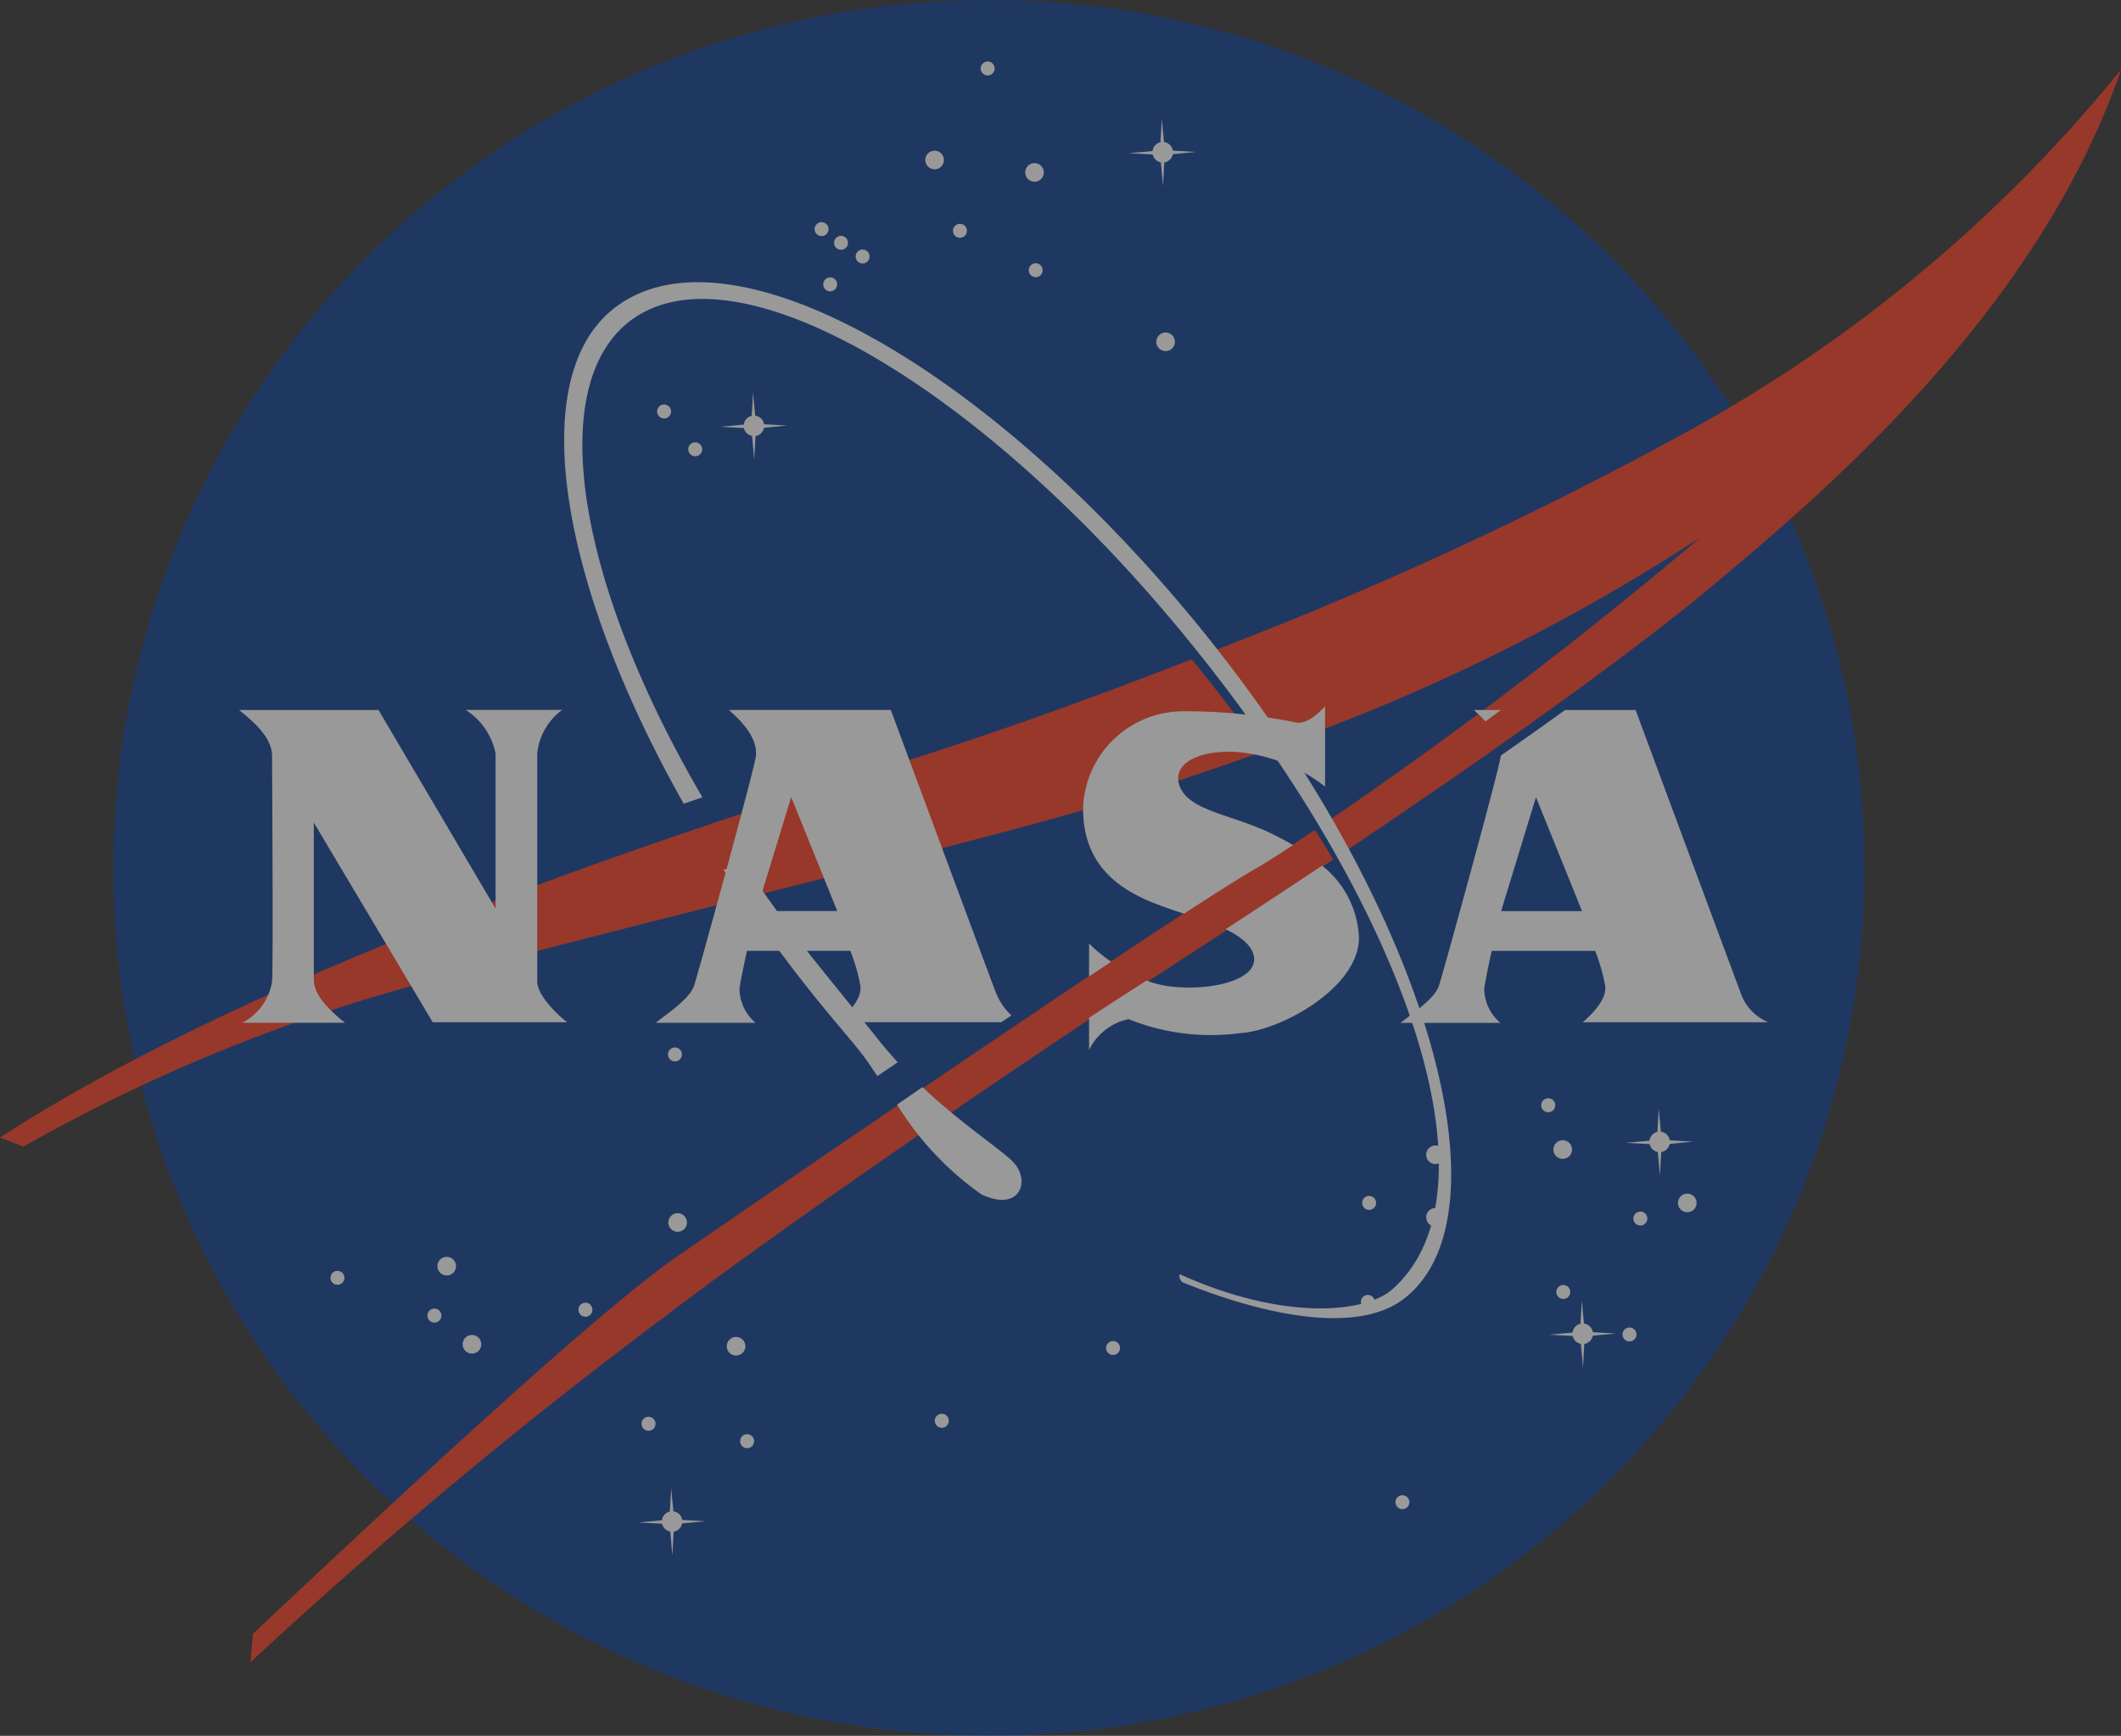
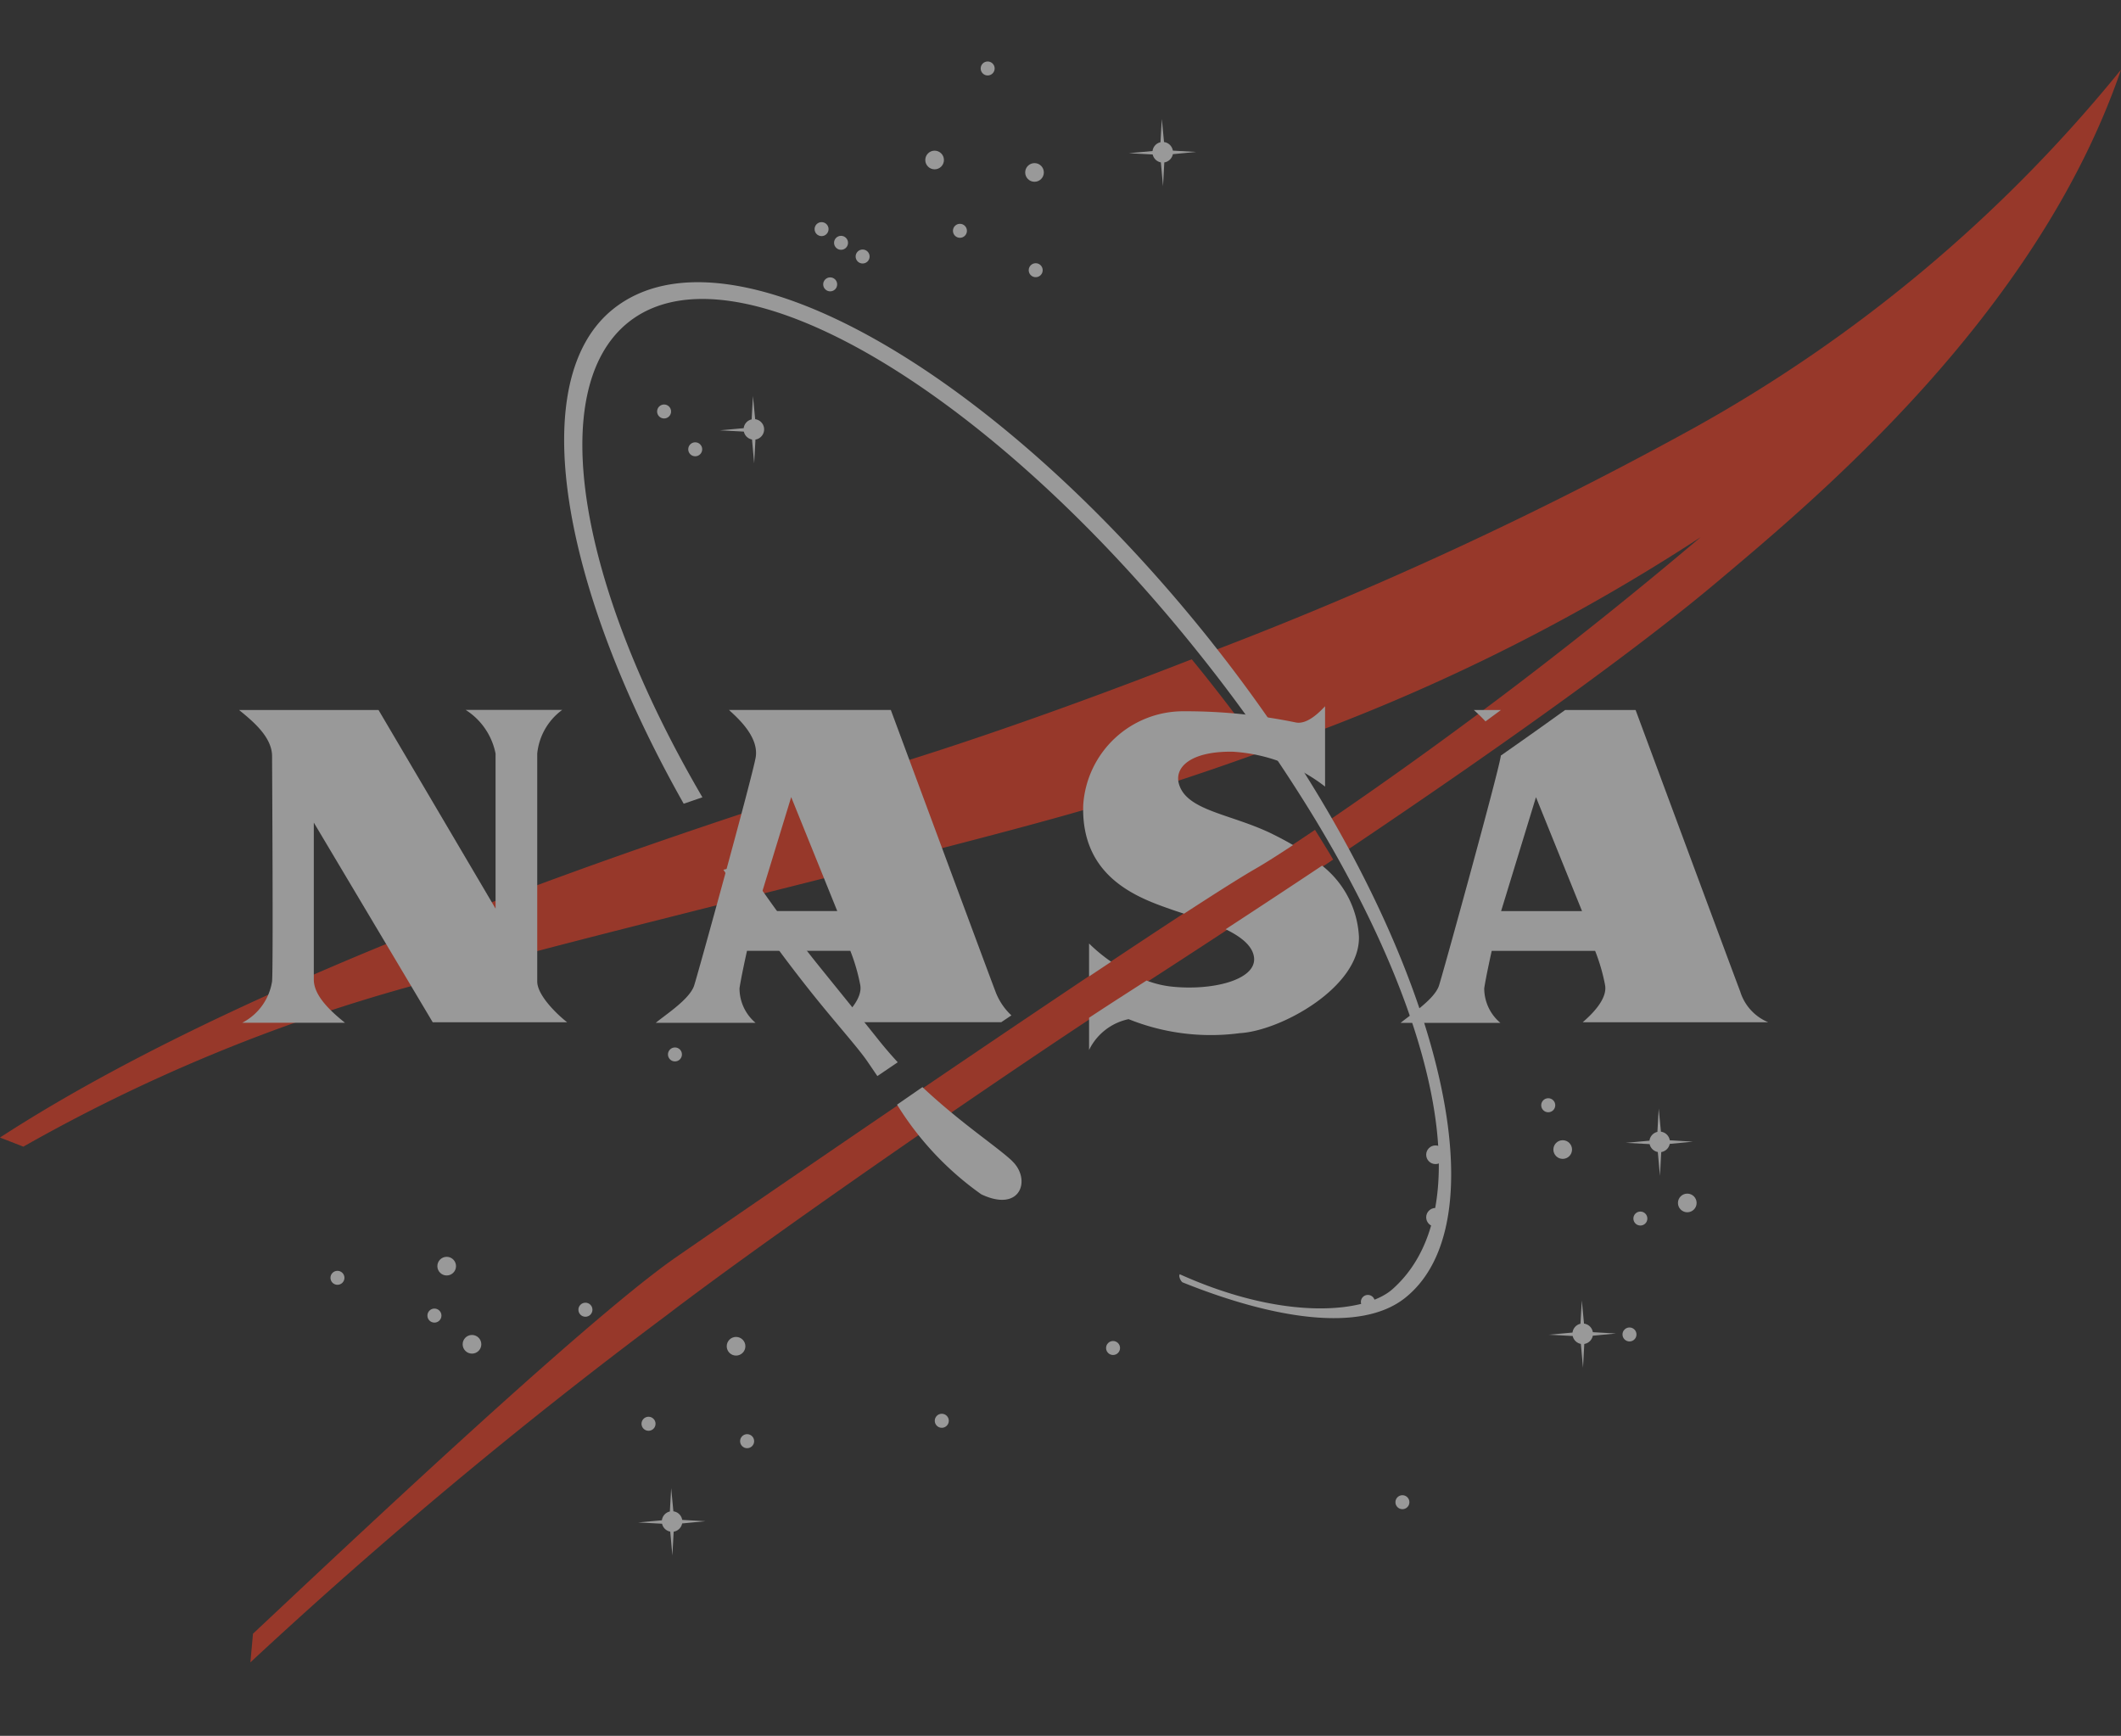
<svg xmlns="http://www.w3.org/2000/svg" width="68" height="55.646" viewBox="0 0 68 55.646">
  <rect x="0" y="0" width="68" height="55.646" fill="#333333" stroke="none" />
  <defs>
    <style>.a{opacity:0.5;}.b{fill:#0b3d91;}.c{fill:#fff;}.d{fill:#fc3d21;}</style>
  </defs>
  <g class="a" transform="translate(0 0)">
-     <ellipse class="b" cx="28.071" cy="27.823" rx="28.071" ry="27.823" transform="translate(3.633 0)" />
    <g transform="translate(0 1.971)">
      <ellipse class="c" cx="0.299" cy="0.299" rx="0.299" ry="0.299" transform="translate(29.665 2.859)" />
      <ellipse class="c" cx="0.299" cy="0.299" rx="0.299" ry="0.299" transform="translate(32.868 3.258)" />
-       <ellipse class="c" cx="0.299" cy="0.299" rx="0.299" ry="0.299" transform="translate(37.071 8.687)" />
      <ellipse class="c" cx="0.299" cy="0.299" rx="0.299" ry="0.299" transform="translate(14.022 38.319)" />
      <ellipse class="c" cx="0.299" cy="0.299" rx="0.299" ry="0.299" transform="translate(14.833 40.824)" />
      <ellipse class="c" cx="0.224" cy="0.224" rx="0.224" ry="0.224" transform="translate(10.595 38.768)" />
      <ellipse class="c" cx="0.225" cy="0.225" rx="0.225" ry="0.225" transform="translate(23.728 44.004)" />
      <ellipse class="c" cx="0.224" cy="0.224" rx="0.224" ry="0.224" transform="translate(43.63 39.54)" />
      <ellipse class="c" cx="0.225" cy="0.225" rx="0.225" ry="0.225" transform="translate(49.412 33.235)" />
      <ellipse class="c" cx="0.224" cy="0.224" rx="0.224" ry="0.224" transform="translate(21.067 10.996)" />
      <ellipse class="c" cx="0.224" cy="0.224" rx="0.224" ry="0.224" transform="translate(27.432 6.028)" />
      <ellipse class="c" cx="0.224" cy="0.224" rx="0.224" ry="0.224" transform="translate(26.74 5.589)" />
      <ellipse class="c" cx="0.224" cy="0.224" rx="0.224" ry="0.224" transform="translate(26.116 5.15)" />
      <ellipse class="c" cx="0.224" cy="0.224" rx="0.224" ry="0.224" transform="translate(22.065 12.208)" />
      <ellipse class="c" cx="0.224" cy="0.224" rx="0.224" ry="0.224" transform="translate(31.441)" />
      <ellipse class="c" cx="0.224" cy="0.224" rx="0.224" ry="0.224" transform="translate(32.981 6.467)" />
      <ellipse class="c" cx="0.224" cy="0.224" rx="0.224" ry="0.224" transform="translate(30.552 5.204)" />
      <ellipse class="c" cx="0.224" cy="0.224" rx="0.224" ry="0.224" transform="translate(26.392 6.921)" />
      <ellipse class="c" cx="0.224" cy="0.224" rx="0.224" ry="0.224" transform="translate(44.738 45.961)" />
      <ellipse class="c" cx="0.225" cy="0.225" rx="0.225" ry="0.225" transform="translate(13.703 39.978)" />
      <ellipse class="c" cx="0.225" cy="0.225" rx="0.225" ry="0.225" transform="translate(29.969 43.35)" />
      <ellipse class="c" cx="0.225" cy="0.225" rx="0.225" ry="0.225" transform="translate(18.544 39.79)" />
      <ellipse class="c" cx="0.225" cy="0.225" rx="0.225" ry="0.225" transform="translate(20.567 43.446)" />
      <ellipse class="c" cx="0.224" cy="0.224" rx="0.224" ry="0.224" transform="translate(35.461 41.018)" />
-       <ellipse class="c" cx="0.224" cy="0.224" rx="0.224" ry="0.224" transform="translate(43.671 36.367)" />
-       <ellipse class="c" cx="0.224" cy="0.224" rx="0.224" ry="0.224" transform="translate(49.896 39.222)" />
      <ellipse class="c" cx="0.224" cy="0.224" rx="0.224" ry="0.224" transform="translate(52.018 40.584)" />
      <ellipse class="c" cx="0.224" cy="0.224" rx="0.224" ry="0.224" transform="translate(52.367 36.868)" />
      <ellipse class="c" cx="0.224" cy="0.224" rx="0.224" ry="0.224" transform="translate(21.415 31.607)" />
-       <ellipse class="c" cx="0.299" cy="0.299" rx="0.299" ry="0.299" transform="translate(21.427 36.92)" />
      <ellipse class="c" cx="0.299" cy="0.299" rx="0.299" ry="0.299" transform="translate(23.299 40.887)" />
      <ellipse class="c" cx="0.299" cy="0.299" rx="0.299" ry="0.299" transform="translate(45.724 36.753)" />
      <ellipse class="c" cx="0.299" cy="0.299" rx="0.299" ry="0.299" transform="translate(53.796 36.293)" />
      <ellipse class="c" cx="0.299" cy="0.299" rx="0.299" ry="0.299" transform="translate(49.802 34.581)" />
      <ellipse class="c" cx="0.299" cy="0.299" rx="0.299" ry="0.299" transform="translate(45.724 34.748)" />
      <path class="c" d="M58,11.72l.745-.071L58,11.607a.33.33,0,0,0-.283-.275l-.071-.741-.043.747a.329.329,0,0,0-.254.282l-.761.069.766.041a.33.33,0,0,0,.262.253l.069.764.041-.762A.334.334,0,0,0,58,11.72Z" transform="translate(-20.398 -8.749)" />
-       <path class="c" d="M39.114,24.178l.745-.071-.743-.042a.33.33,0,0,0-.283-.275l-.071-.741-.042.747a.329.329,0,0,0-.255.282l-.761.069.766.041a.33.33,0,0,0,.262.253l.069.764.041-.762A.331.331,0,0,0,39.114,24.178Z" transform="translate(-14.62 -12.436)" />
+       <path class="c" d="M39.114,24.178a.33.33,0,0,0-.283-.275l-.071-.741-.042.747a.329.329,0,0,0-.255.282l-.761.069.766.041a.33.33,0,0,0,.262.253l.069.764.041-.762A.331.331,0,0,0,39.114,24.178Z" transform="translate(-14.62 -12.436)" />
      <path class="c" d="M80.95,57.116l.745-.071L80.951,57a.33.33,0,0,0-.283-.275l-.071-.741-.042.747a.329.329,0,0,0-.254.282l-.761.069.766.041a.33.33,0,0,0,.262.253l.069.764.041-.762A.332.332,0,0,0,80.95,57.116Z" transform="translate(-27.418 -22.417)" />
      <path class="c" d="M35.334,74.338l.745-.071-.743-.042a.33.33,0,0,0-.283-.275l-.071-.741-.042.746a.329.329,0,0,0-.255.282l-.761.069.766.041a.329.329,0,0,0,.262.253l.069.764.041-.762A.332.332,0,0,0,35.334,74.338Z" transform="translate(-13.464 -27.472)" />
      <path class="c" d="M77.395,65.938l.745-.071-.743-.042a.33.33,0,0,0-.283-.275l-.071-.741L77,65.555a.329.329,0,0,0-.254.282l-.761.069.766.041a.33.33,0,0,0,.262.253l.069.764.041-.762A.33.33,0,0,0,77.395,65.938Z" transform="translate(-26.33 -25.09)" />
      <path class="d" d="M42.655,27.12c-3.235,1.262-6.39,2.389-9.053,3.225-5.41,1.7-20.212,6.3-29.154,12.106l.749.292A54.607,54.607,0,0,1,17.59,37.609c3.7-1.169,15.667-3.98,21.086-5.511,1.831-.517,3.975-1.194,6.245-2.018q-.792-1.109-1.672-2.222Q42.955,27.485,42.655,27.12Zm3.952,5.468c-.783.531-1.44.955-1.9,1.222-2.662,1.545-15.638,10.437-18.59,12.482S14.971,56.1,12.559,58.357l-.083.918a161.394,161.394,0,0,1,13.309-11.1c3.826-2.922,11.741-8.328,14.432-10.061q3.857-2.484,6.972-4.573l-.1-.172Q46.852,32.978,46.607,32.588ZM58.764,19.7a122.73,122.73,0,0,1-15.554,7.2q.208.256.414.516.971,1.227,1.833,2.467a63.174,63.174,0,0,0,13.516-6.679A144.661,144.661,0,0,1,47.032,32.3q.294.481.57.961c5.768-3.875,9.65-6.727,11.912-8.634C62.633,22,69.745,16.109,72.448,8.219A46.972,46.972,0,0,1,58.764,19.7Z" transform="translate(-4.448 -7.956)" />
      <path class="c" d="M39.822,42.731c-.589-.741-1.4-1.734-2.015-2.5-.818-1.029-1.574-2.069-2.267-3.108l-.677.17a47.244,47.244,0,0,0,2.779,3.885c.74.931,1.413,1.681,1.757,2.148.07.094.208.3.4.582l.653-.443C40.234,43.229,40.025,42.986,39.822,42.731Zm4.3,3.9c-.484-.458-1.657-1.222-2.878-2.369l-.814.562a9.863,9.863,0,0,0,2.7,2.874C44.4,48.3,44.739,47.219,44.12,46.632Zm6.4-16.627c-6.981-8.786-15.508-13.613-19.185-10.692-2.856,2.269-1.683,8.9,2.253,15.865l.6-.206c-3.973-6.786-5.06-13.093-2.367-15.233C35.213,17.05,43.385,21.9,50.164,30.427a50.568,50.568,0,0,1,3.681,5.266c4,6.62,5.228,12.607,2.464,15.05-.846.748-3.43,1.041-6.815-.482-.047.059.029.22.088.259,2.922,1.175,5.721,1.623,7.134.5C60.112,48.322,57.5,38.792,50.522,30.006Z" transform="translate(-11.67 -11.383)" />
      <path class="c" d="M15.969,37.38H20.44l3.752,6.367v-4.97a2.147,2.147,0,0,0-.958-1.4h3.094a1.977,1.977,0,0,0-.8,1.4v7.305c0,.449.649,1.068.958,1.307H22.177l-3.812-6.4v5.03c0,.5.489.978,1,1.387H16.069a1.805,1.805,0,0,0,.958-1.327c.04-.5,0-6.936,0-7.216C17.027,38.258,16.438,37.759,15.969,37.38Z" transform="translate(-8.304 -16.59)" />
      <path class="c" d="M74.5,47.39H80.45a1.567,1.567,0,0,1-.9-.988c-.2-.519-3.353-9.022-3.353-9.022H73.937q-.962.693-2.063,1.462c0,.019,0,.037-.007.055-.1.6-1.868,7.009-1.976,7.325-.15.439-.918.928-1.228,1.188h3.2a1.444,1.444,0,0,1-.519-1.108c.06-.4.24-1.2.24-1.2H74.9a6.08,6.08,0,0,1,.319,1.1C75.291,46.611,74.872,47.071,74.5,47.39Zm-2.615-3.563,1.118-3.653,1.477,3.653Zm-.5-6.082.494-.365h-.868C71.1,37.46,71.239,37.586,71.384,37.745Z" transform="translate(-23.759 -16.59)" />
      <path class="c" d="M37.209,46.3c.06-.4.24-1.2.24-1.2h3.313a6.079,6.079,0,0,1,.319,1.1c.07.409-.349.868-.719,1.188H45.6l.326-.219a2,2,0,0,1-.513-.769c-.2-.519-3.353-9.022-3.353-9.022h-5.19c.25.23.968.848.858,1.517-.1.6-1.868,7.009-1.976,7.325-.15.439-.918.928-1.228,1.188h3.2A1.445,1.445,0,0,1,37.209,46.3Zm1.657-6.128,1.477,3.653H37.748Z" transform="translate(-13.5 -16.59)" />
      <path class="c" d="M61.894,42.278q-1.465.976-3.093,2.039c.487.236.875.533.912.916.069.72-1.377,1.068-2.685.918a3.231,3.231,0,0,1-.763-.19l-.824.53c-.283.182-.626.405-1.018.663v1.033a1.826,1.826,0,0,1,1.267-.988,7.054,7.054,0,0,0,3.563.449c1.317-.073,3.862-1.477,3.822-3.094A3.108,3.108,0,0,0,61.894,42.278Zm-7.471,2.5v1.053l.709-.472A5.245,5.245,0,0,1,54.423,44.774Zm6.543-3.157c-.253-.15-.509-.281-.754-.4-1.277-.6-2.615-.709-2.894-1.517-.2-.57.359-1.1,1.717-1.078a5.331,5.331,0,0,1,2.954,1.118V37.169c-.1.1-.538.6-.938.519a17.537,17.537,0,0,0-3.573-.359,3.215,3.215,0,0,0-3.243,3.014c-.07,2.345,1.806,2.984,2.864,3.353.109.038.234.079.369.122,1.015-.66,1.817-1.168,2.287-1.439C60.068,42.2,60.481,41.936,60.966,41.617Z" transform="translate(-19.507 -16.499)" />
    </g>
  </g>
</svg>